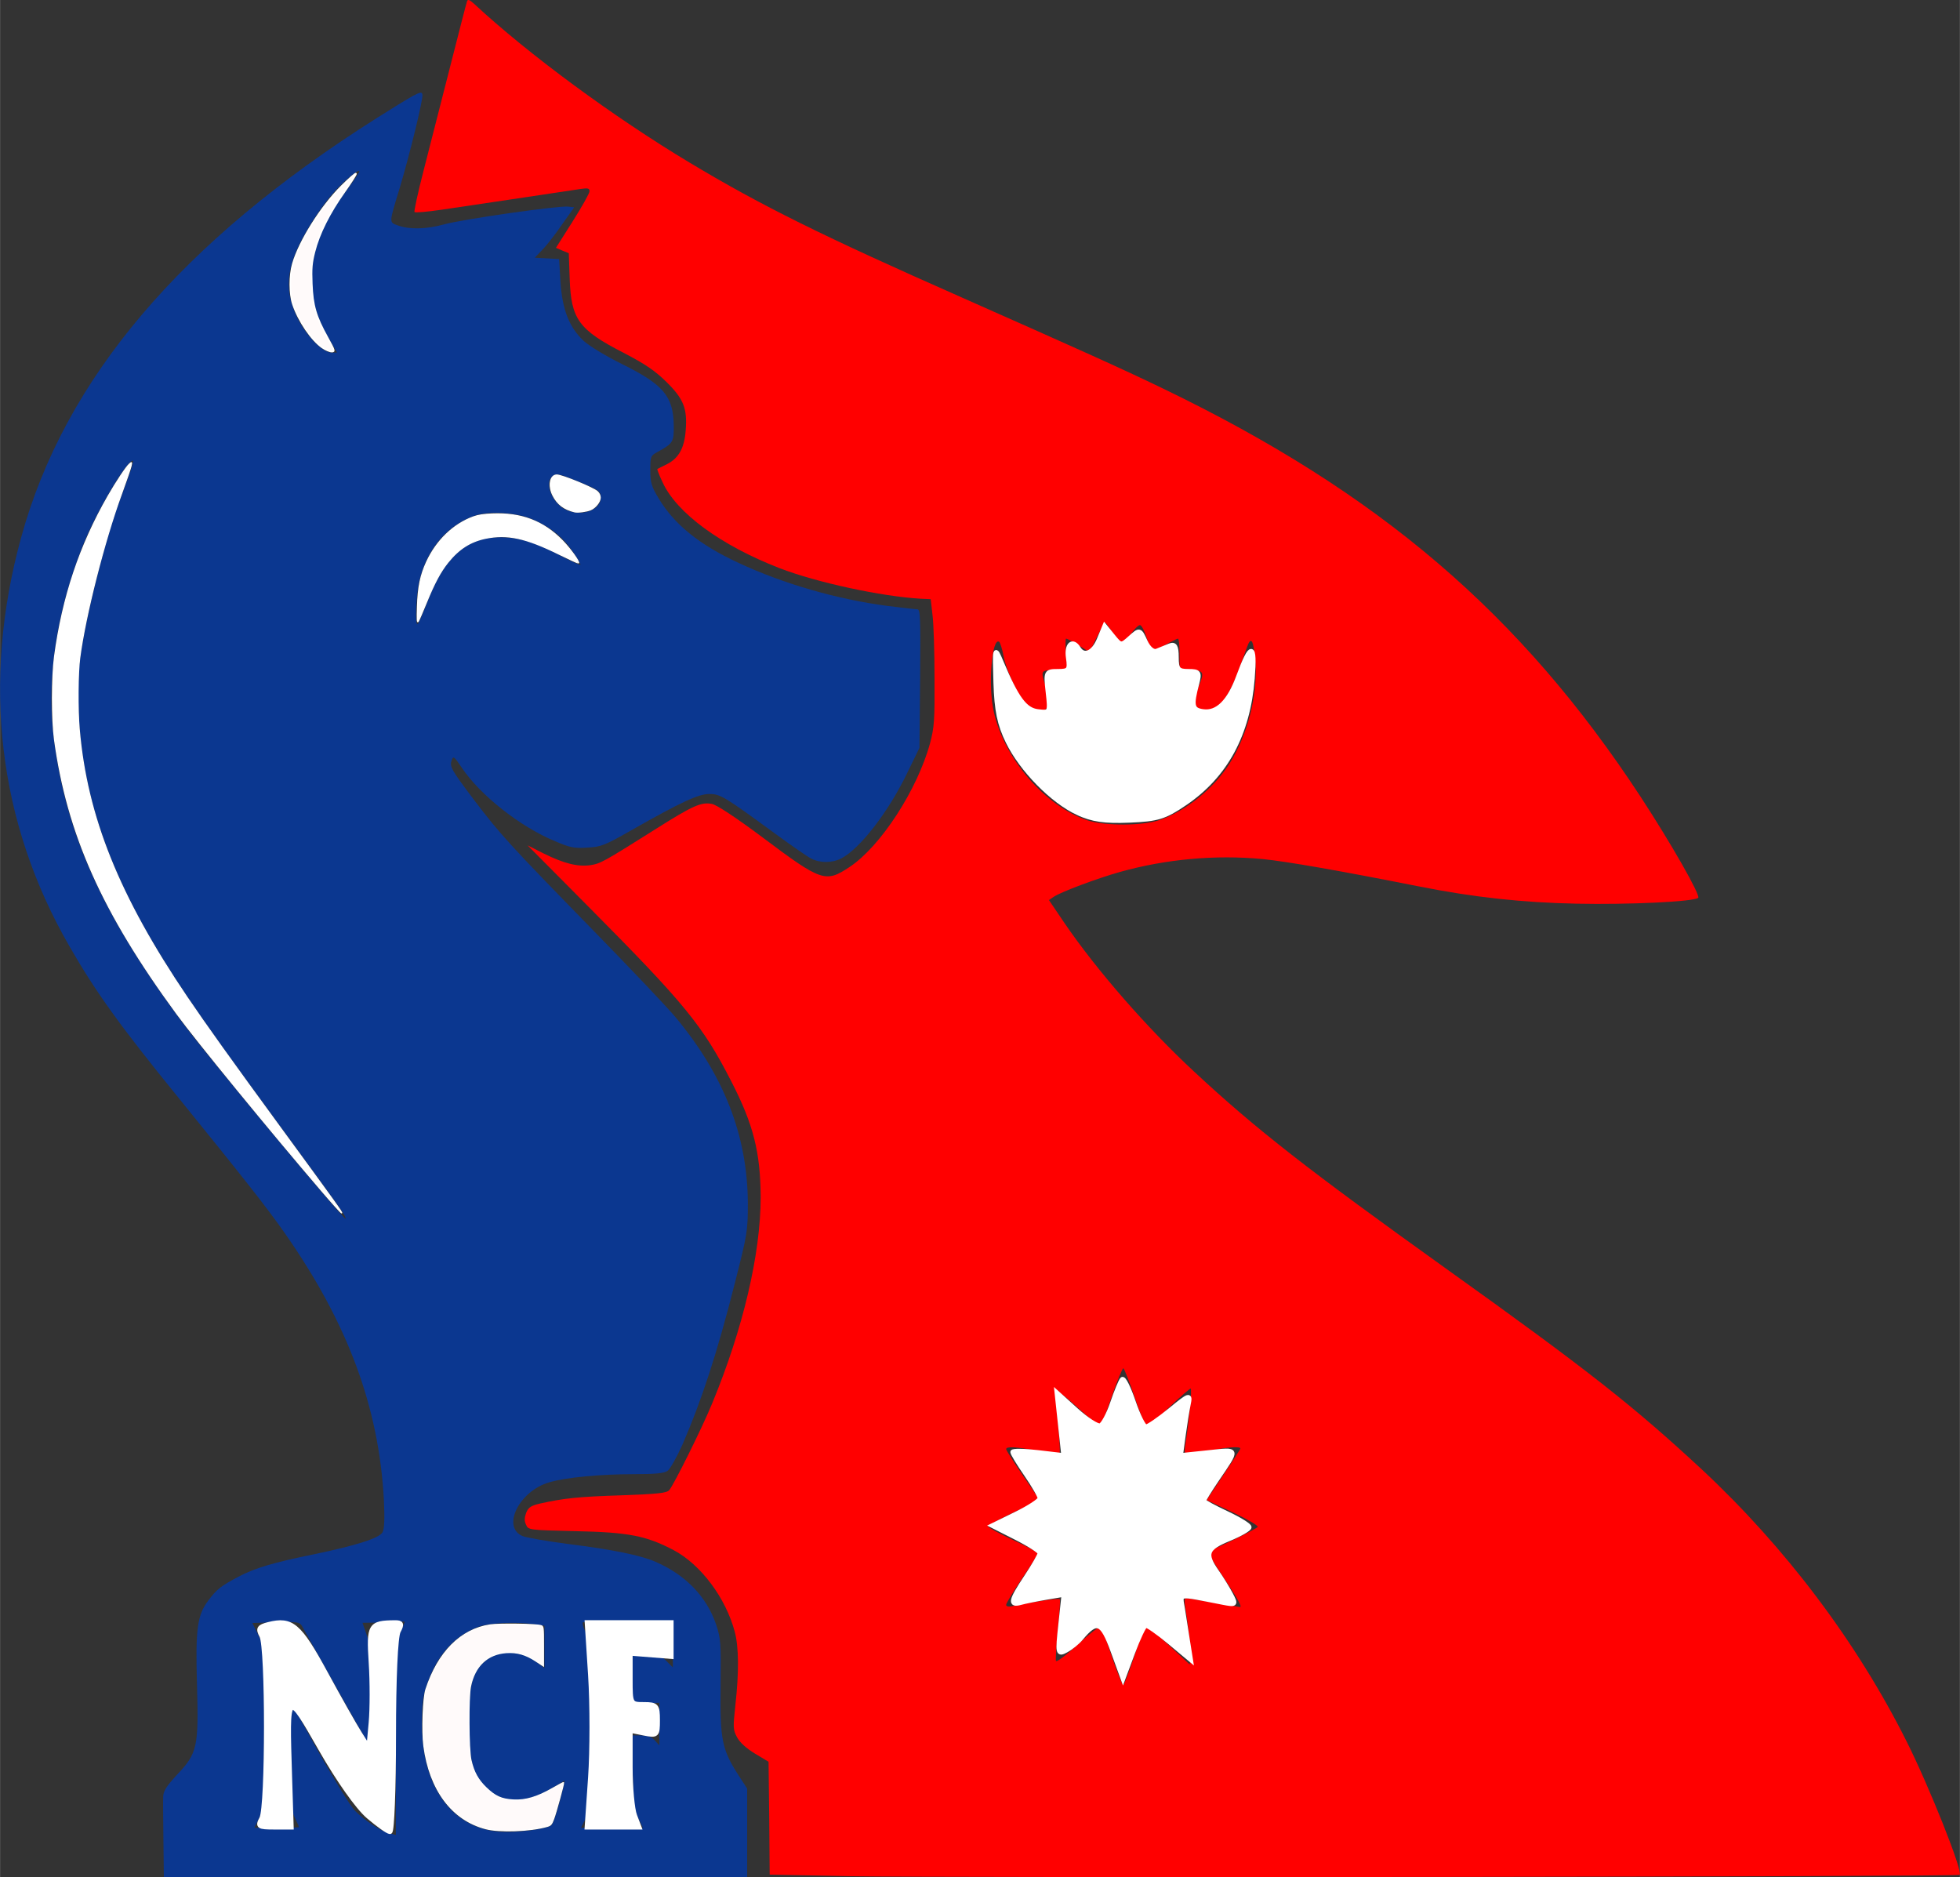
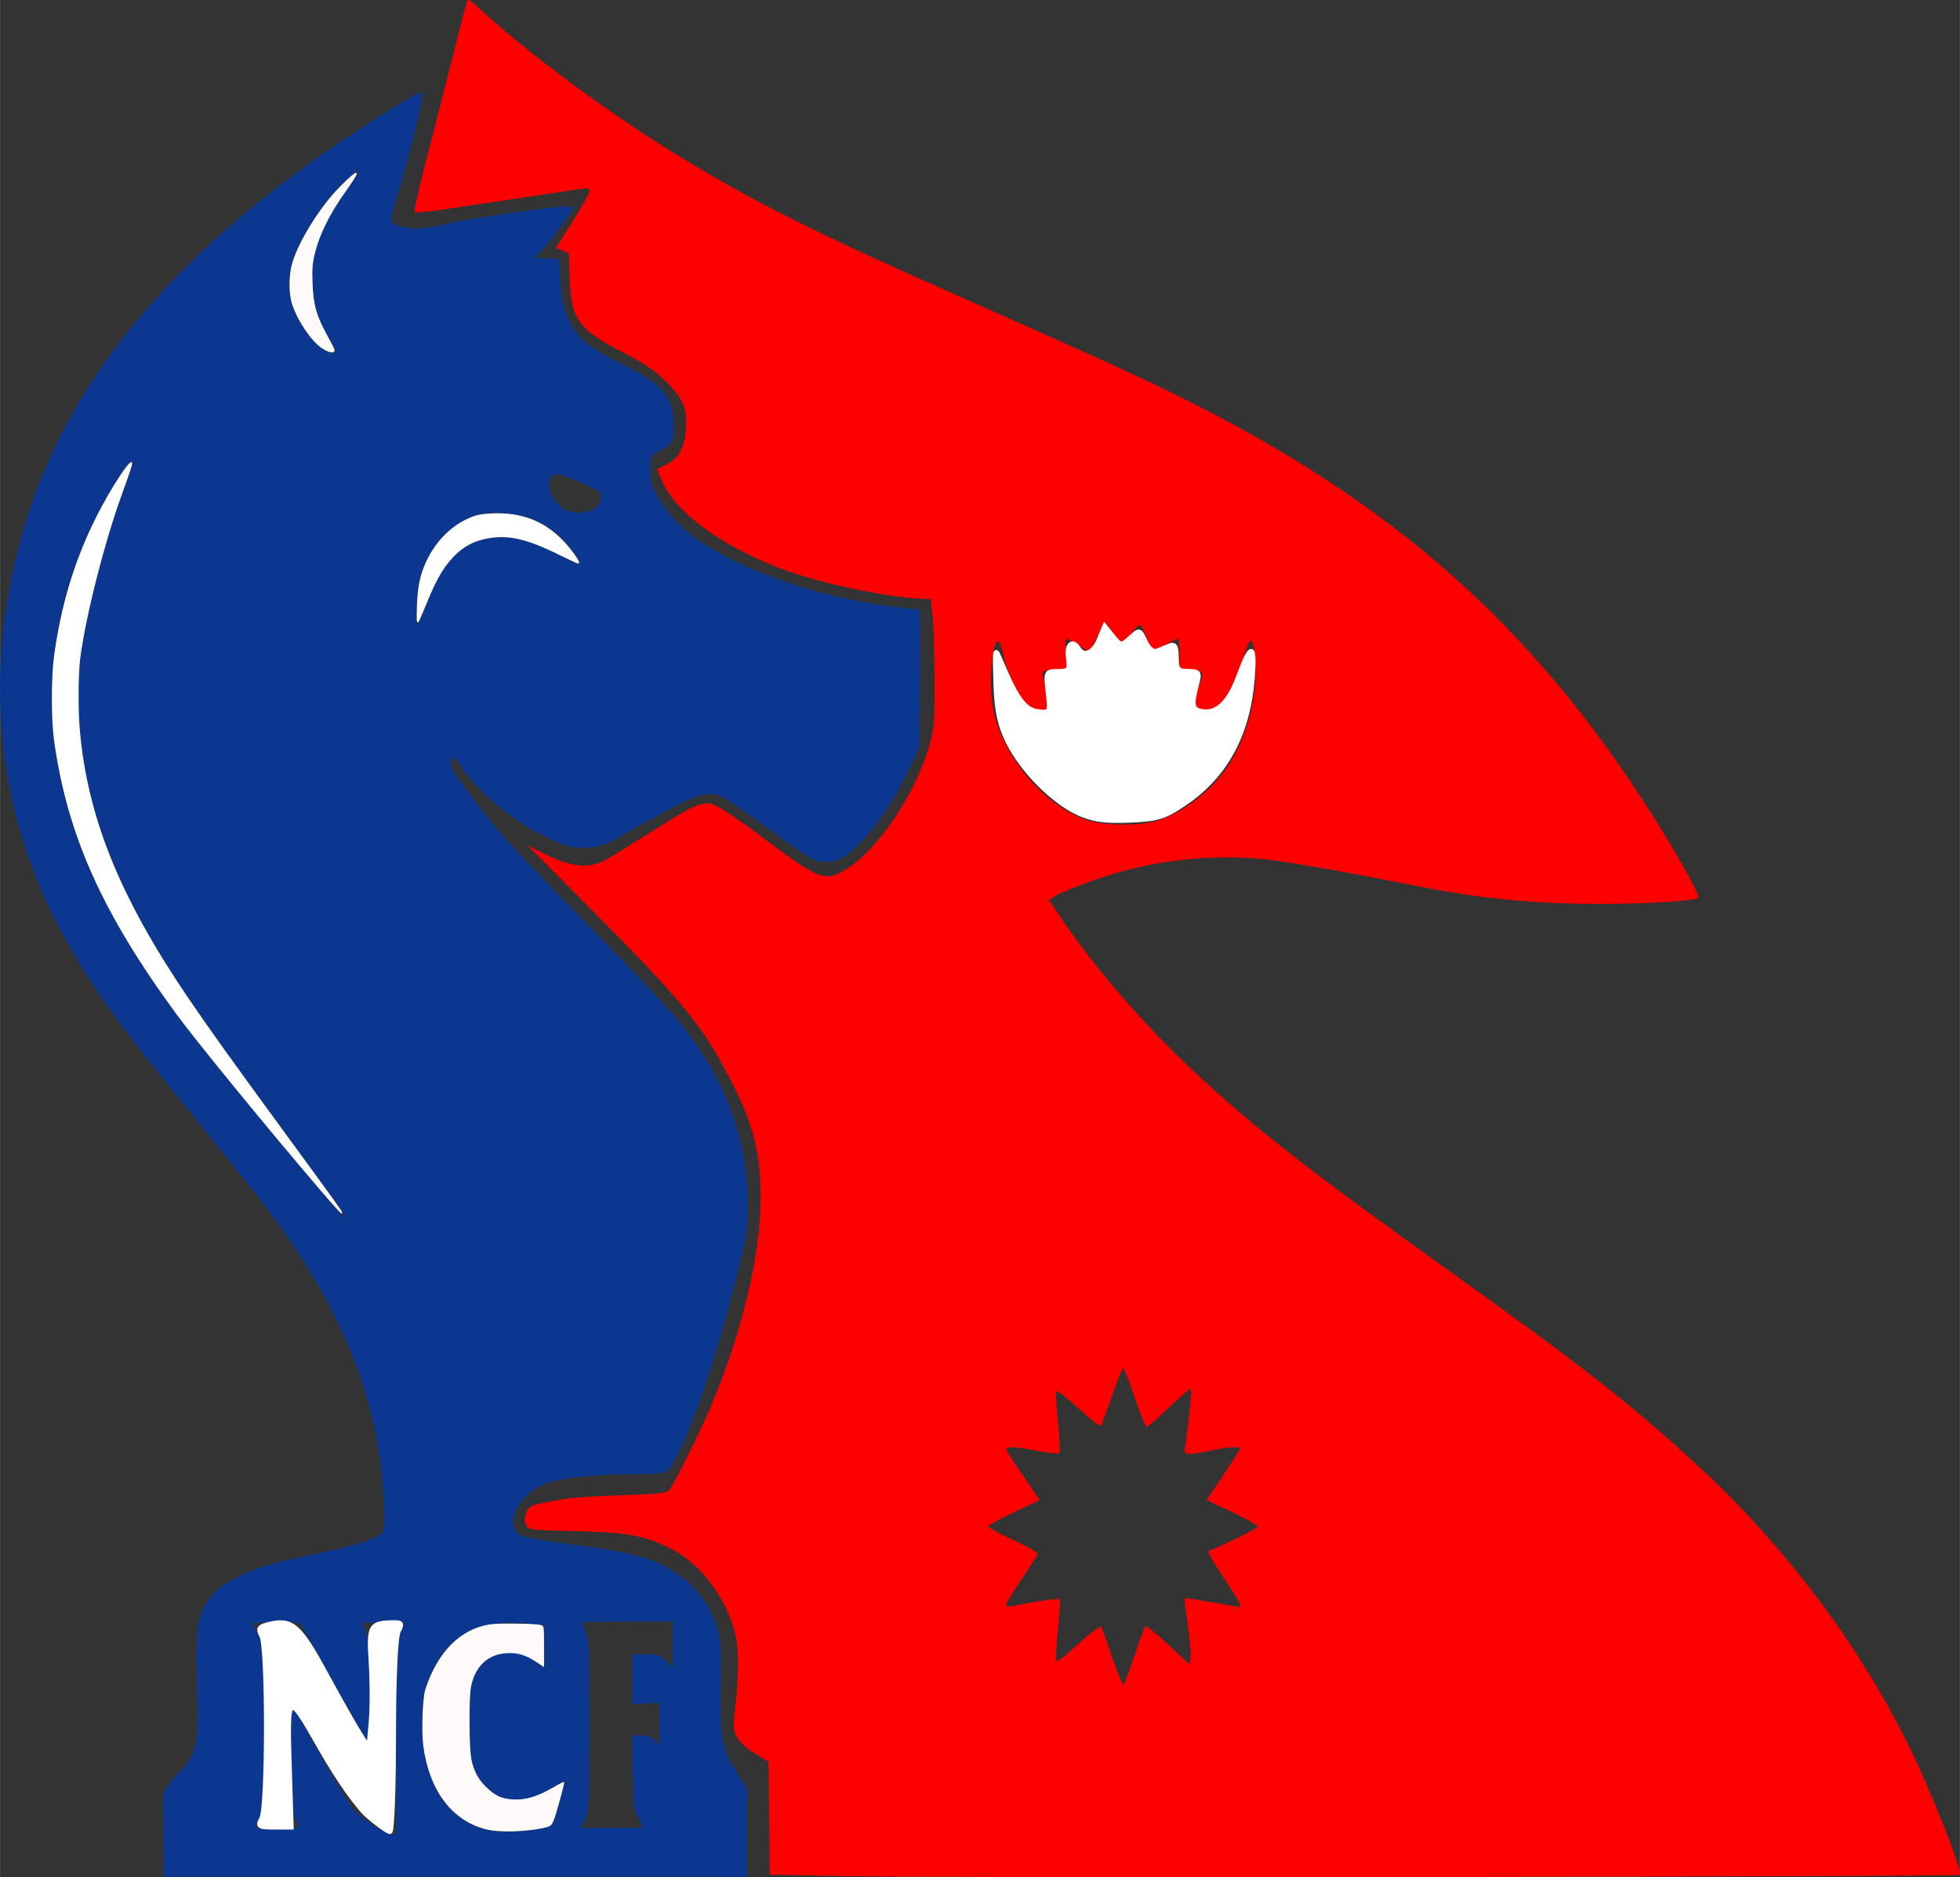
<svg xmlns="http://www.w3.org/2000/svg" version="1.0" width="323.126" height="309.477" viewBox="0 0 870.232 833.537" preserveAspectRatio="xMidYMid" id="svg2">
  <rect x="0" y="0" width="870.232" height="833.537" fill="#333333" stroke="none" />
  <defs id="defs2" />
  <g transform="matrix(0.1,0,0,-0.1,-58.272,1055.537)" fill="#000000" stroke="none" id="g2">
    <path d="m 2656,10549 c -3,-8 -37,-140 -76,-294 -39,-154 -92,-360 -117,-458 -25,-97 -43,-180 -40,-183 3,-4 57,1 119,10 215,32 573,85 616,92 35,5 42,4 42,-10 0,-9 -34,-69 -75,-134 l -74,-117 28,-12 29,-12 4,-113 c 6,-180 40,-227 239,-329 96,-50 139,-79 190,-129 77,-76 94,-118 86,-217 -6,-77 -31,-122 -82,-148 -22,-11 -42,-21 -44,-22 -1,-1 8,-27 23,-58 62,-137 259,-281 519,-382 165,-64 454,-126 627,-136 l 45,-2 8,-70 c 5,-38 9,-164 9,-280 1,-187 -1,-219 -20,-290 -57,-208 -220,-458 -357,-549 -107,-71 -124,-66 -389,133 -122,91 -202,143 -223,147 -47,9 -85,-8 -248,-111 -235,-148 -246,-154 -291,-161 -56,-8 -117,7 -208,52 l -71,36 272,-274 c 427,-430 506,-527 632,-773 99,-192 130,-316 131,-515 0,-252 -78,-584 -215,-915 -44,-108 -171,-363 -191,-386 -12,-13 -50,-17 -214,-23 -190,-6 -255,-13 -362,-37 -37,-9 -49,-16 -59,-40 -8,-22 -9,-36 -1,-53 10,-24 12,-24 219,-29 236,-5 314,-20 436,-84 121,-64 232,-212 272,-363 18,-67 19,-179 3,-323 -11,-102 -11,-111 7,-145 13,-24 41,-49 80,-73 l 60,-36 3,-250 2,-251 353,-7 c 415,-8 4923,-3 4931,6 15,15 -135,392 -236,593 -221,441 -537,860 -909,1207 -303,281 -504,440 -1139,894 -606,434 -840,616 -1115,872 -209,194 -431,448 -576,660 l -69,102 22,15 c 34,22 191,81 294,110 204,57 423,77 634,57 108,-11 338,-51 691,-121 246,-49 460,-72 701,-77 235,-5 524,9 541,26 11,11 -120,241 -256,449 -533,813 -1162,1350 -2120,1812 -197,95 -354,165 -895,405 -618,273 -887,406 -1207,598 -337,202 -717,482 -957,705 -21,19 -29,22 -32,11 z M 5523,7745 c 16,-25 33,-47 37,-50 5,-3 23,15 40,40 17,25 37,45 44,45 7,0 21,-27 31,-60 10,-33 20,-60 22,-60 2,0 27,14 56,30 30,17 57,30 60,30 4,0 7,-31 7,-70 v -70 h 43 c 65,0 69,-7 41,-75 -13,-33 -22,-65 -20,-72 9,-23 55,-45 80,-39 30,7 85,93 116,179 12,34 29,81 38,105 20,58 31,38 39,-70 9,-142 -35,-315 -114,-441 -69,-111 -195,-213 -313,-253 -76,-26 -243,-26 -319,-1 -189,64 -370,274 -416,483 -26,113 -9,330 24,310 4,-3 14,-33 20,-66 15,-75 84,-215 118,-237 18,-12 31,-14 51,-7 34,12 39,48 18,111 -24,71 -23,73 40,73 h 57 l -7,70 c -3,39 -3,70 0,70 4,0 29,-13 56,-30 l 48,-30 32,65 c 18,36 35,65 38,65 3,0 18,-20 33,-45 z m 98,-3395 c 24,-71 48,-130 53,-130 4,0 49,38 98,85 49,47 93,85 97,85 7,0 -6,-138 -24,-252 -5,-36 -4,-38 22,-38 16,1 57,7 93,15 68,15 130,19 130,9 0,-3 -34,-56 -75,-117 l -75,-112 115,-54 c 64,-30 114,-59 112,-65 -3,-8 -172,-91 -220,-108 -4,-2 26,-54 68,-116 64,-97 84,-132 73,-132 -2,0 -55,9 -118,20 -63,11 -119,20 -123,20 -4,0 -6,-15 -3,-32 18,-115 28,-207 25,-233 l -4,-30 -94,87 c -52,48 -97,85 -102,83 -4,-3 -26,-61 -49,-130 -23,-69 -45,-127 -49,-130 -5,-2 -27,53 -51,123 -23,70 -45,131 -49,135 -5,4 -50,-31 -102,-78 -55,-51 -95,-81 -98,-74 -2,7 2,70 9,141 7,70 11,130 8,133 -5,5 -128,-13 -210,-31 -18,-4 -28,-1 -28,6 0,7 32,59 70,116 39,57 70,107 70,112 0,5 -49,32 -110,60 -60,28 -110,55 -110,60 0,5 52,33 115,63 l 114,54 -74,108 c -41,60 -75,113 -75,118 0,13 44,11 142,-8 49,-9 91,-13 95,-10 3,4 0,65 -7,135 -7,71 -11,134 -9,140 2,7 46,-26 97,-73 51,-47 97,-83 101,-81 4,3 27,62 50,131 24,69 47,125 51,125 4,0 27,-58 51,-130 z" id="path1" style="fill:#ff0000" />
    <path id="path2" style="fill:#0b3790;fill-opacity:1" d="m 2415,10129 c -22,-12 -94,-56 -160,-98 C 1385,9481 869,8872 676,8168 500,7527 574,6903 890,6355 c 117,-204 227,-357 490,-680 287,-354 388,-482 467,-595 280,-400 418,-773 440,-1185 4,-84 2,-128 -6,-143 -14,-26 -115,-58 -301,-97 -186,-38 -267,-62 -340,-101 -76,-40 -96,-56 -132,-104 -50,-66 -58,-127 -51,-373 8,-279 2,-306 -89,-402 -47,-51 -61,-73 -61,-98 -1,-17 0,-105 1,-194 l 2,-163 h 1295 1295 v 197 197 l -39,60 c -73,113 -82,158 -79,394 2,194 1,211 -20,275 -43,125 -136,220 -269,278 -67,29 -189,54 -388,79 -93,12 -184,28 -202,35 -95,40 -15,201 119,239 76,22 227,36 375,36 97,0 134,4 150,15 11,8 41,61 66,117 85,196 154,406 234,723 54,213 56,224 56,350 -2,299 -106,566 -322,825 -34,41 -200,216 -369,389 -365,374 -408,421 -522,571 -105,139 -112,152 -102,180 7,20 11,17 44,-32 81,-122 260,-264 416,-328 65,-28 85,-32 142,-28 61,3 77,9 201,80 217,123 293,158 341,158 49,0 68,-12 288,-173 74,-54 148,-106 165,-114 38,-20 93,-20 133,1 83,43 211,208 295,384 l 52,107 3,308 c 2,267 1,307 -12,307 -8,0 -68,7 -133,15 -222,29 -462,98 -661,191 -175,81 -286,171 -356,288 -31,52 -36,68 -36,123 0,61 1,65 31,81 70,39 74,44 73,119 -2,129 -46,181 -230,272 -69,34 -145,80 -169,102 -65,60 -96,140 -104,263 l -6,101 -54,3 -54,3 35,37 c 20,20 59,71 87,112 l 53,75 -27,3 c -40,5 -469,-56 -551,-79 -80,-22 -153,-23 -204,-5 -41,15 -41,8 7,166 45,151 105,396 101,415 -2,13 -9,12 -43,-6 z m -293,-418 c -179,-238 -204,-454 -77,-663 l 34,-58 h -25 c -41,0 -116,79 -155,162 -60,131 -43,239 67,415 25,40 64,95 88,122 44,53 116,114 124,107 2,-3 -23,-41 -56,-85 z M 1149,8428 c -17,-46 -40,-108 -51,-138 -39,-112 -99,-338 -133,-504 -30,-149 -35,-191 -35,-315 0,-372 107,-723 339,-1113 99,-167 221,-345 506,-733 137,-187 271,-370 298,-408 28,-37 47,-70 44,-73 -7,-7 -597,701 -717,861 -361,483 -526,847 -579,1275 -33,262 13,561 130,855 58,145 193,375 221,375 4,0 -6,-37 -23,-82 z m 1999,-10 c 93,-37 102,-44 102,-72 0,-58 -90,-87 -159,-52 -56,29 -90,113 -59,144 18,18 31,15 116,-20 z m -195,-171 c 78,-35 131,-79 173,-141 19,-28 34,-54 34,-58 0,-3 -42,15 -92,42 -115,60 -183,80 -267,80 -144,0 -243,-86 -317,-277 -21,-54 -41,-102 -46,-107 -14,-17 -9,125 7,192 34,142 125,248 250,289 65,21 189,12 258,-20 z M 1922,3338 c 4,-7 69,-123 144,-258 76,-135 143,-254 150,-265 12,-17 14,13 14,203 0,194 -2,230 -19,277 l -19,55 71,1 c 40,0 82,2 95,3 12,2 22,2 22,0 0,-1 -9,-21 -20,-45 -18,-42 -20,-67 -20,-473 v -428 l -27,7 c -39,9 -111,57 -156,102 -20,22 -93,140 -162,263 l -125,225 v -238 c 0,-218 2,-242 20,-279 11,-23 20,-43 20,-45 0,-2 -45,-3 -99,-3 h -99 l 21,43 c 21,41 22,53 22,402 v 360 l -26,52 -26,52 86,3 c 106,4 122,2 133,-14 z m 1648,-85 v -101 l -29,29 c -26,26 -36,29 -90,29 h -61 v -111 -111 l 60,4 60,3 v -94 -95 l -20,22 c -15,16 -32,22 -61,22 h -40 l 3,-162 c 3,-142 6,-168 24,-205 l 21,-43 h -137 -138 l 19,37 c 18,35 19,64 19,418 0,352 -1,384 -19,417 -10,21 -14,38 -10,40 5,2 97,3 204,3 h 195 z m -616,91 46,-7 v -94 -94 l -33,25 c -73,56 -171,58 -232,5 -56,-50 -70,-102 -70,-269 0,-172 15,-230 76,-291 73,-73 170,-74 289,-5 l 60,36 -6,-28 c -21,-90 -45,-167 -55,-172 -25,-16 -150,-32 -219,-28 -217,11 -354,196 -354,478 0,98 4,126 26,187 45,125 123,209 228,246 47,17 163,22 244,11 z" />
    <path style="opacity:1;fill:#ffffff;fill-rule:evenodd;stroke:#ffffff;stroke-width:0.674;paint-order:markers stroke fill" d="M 190.496,705.077 C 159.478,668.869 116.724,616.611 104.65,600.146 60.547,540.012 39.913,493.753 32.24,437.817 c -1.641,-11.966 -1.628,-36.901 0.026,-49.17 4.749,-35.226 14.944,-65.741 31.748,-95.028 4.806,-8.377 10.708,-17.25 12.568,-18.895 1.418,-1.254 1.419,-1.252 0.976,1.039 -0.244,1.262 -2.838,8.84 -5.764,16.839 -10.159,27.774 -21.367,71.817 -24.651,96.876 -1.172,8.939 -1.321,30.337 -0.296,42.278 4.447,51.765 23.441,98.965 63.834,158.625 11.135,16.446 26.369,37.727 55.448,77.46 33.412,45.653 36.456,49.89 36.099,50.247 -0.174,0.174 -5.453,-5.681 -11.731,-13.01 z" id="path11" transform="matrix(7.5,0,0,-7.5,582.72,10555.366)" />
    <path style="opacity:1;fill:#ffffff;fill-rule:evenodd;stroke:#ffffff;stroke-width:0.674;paint-order:markers stroke fill" d="m 247.122,359.01 c 0.388,-11.607 1.813,-18.505 5.45,-26.376 5.852,-12.666 15.9,-22.332 27.677,-26.624 2.822,-1.029 6.087,-1.542 11.117,-1.746 17.09,-0.696 30.168,4.247 41.375,15.639 4.698,4.776 10.455,12.763 9.692,13.448 -0.144,0.129 -5.378,-2.281 -11.63,-5.355 -19.581,-9.629 -30.536,-11.991 -43.343,-9.346 -9.024,1.864 -15.9,6.249 -22.296,14.218 -4.526,5.64 -8.012,12.147 -12.809,23.914 -2.219,5.442 -4.38,10.443 -4.802,11.114 -0.587,0.931 -0.688,-1.165 -0.43,-8.885 z" id="path12" transform="matrix(7.5,0,0,-7.5,582.72,10555.366)" />
-     <path style="opacity:1;fill:#ffffff;fill-rule:evenodd;stroke:#ffffff;stroke-width:0.674;paint-order:markers stroke fill" d="m 340.15,303.007 c -6.259,-1.521 -10.18,-4.503 -12.85,-9.773 -2.887,-5.698 -1.675,-12.021 2.304,-12.021 3.052,0 21.608,7.593 24.021,9.829 1.065,0.987 1.68,2.29 1.68,3.558 0,2.427 -2.822,5.988 -5.694,7.184 -2.445,1.018 -7.575,1.681 -9.461,1.223 z" id="path13" transform="matrix(7.5,0,0,-7.5,582.72,10555.366)" />
+     <path style="opacity:1;fill:#ffffff;fill-rule:evenodd;stroke:#ffffff;stroke-width:0.674;paint-order:markers stroke fill" d="m 340.15,303.007 z" id="path13" transform="matrix(7.5,0,0,-7.5,582.72,10555.366)" />
    <path style="opacity:1;fill:#ffffff;fill-rule:evenodd;stroke:#ffffff;stroke-width:2.694;paint-order:markers stroke fill" d="" id="path14" transform="matrix(7.5,0,0,-7.5,582.72,10555.366)" />
    <path style="opacity:1;fill:#ffffff;fill-rule:evenodd;stroke:#ffffff;stroke-width:2.694;paint-order:markers stroke fill" d="m 218.038,1075.369 c -6.348,-5.434 -17.615,-21.353 -28.101,-39.707 -20.159,-35.283 -20.019,-35.403 -18.415,15.773 l 0.95,30.31 h -10.217 c -9.267,0 -9.958,-0.485 -7.428,-5.211 3.67,-6.858 3.701,-101.209 0.035,-108.058 -2.313,-4.322 -1.666,-5.418 4.041,-6.851 13.789,-3.461 18.287,0.374 33.738,28.759 8.15,14.973 17.239,31.046 20.198,35.718 l 5.379,8.494 1.356,-14.818 c 0.746,-8.15 0.75,-24.154 0.009,-35.563 -1.438,-22.151 -0.591,-23.56 14.24,-23.674 3.923,-0.03 4.295,0.924 2.021,5.175 -1.669,3.119 -2.789,27.997 -2.789,61.968 0,31.216 -0.994,56.757 -2.209,56.757 -1.215,0 -6.978,-4.082 -12.806,-9.07 z" id="path15" transform="matrix(7.5,0,0,-7.5,582.72,10555.366)" />
-     <path style="opacity:1;fill:#ffffff;fill-rule:evenodd;stroke:#ffffff;stroke-width:2.694;paint-order:markers stroke fill" d="m 349.462,1052.404 c 1.111,-16.137 1.117,-43.417 0.015,-60.621 l -2.005,-31.28 h 24.965 24.965 v 10.123 10.123 l -12.124,-0.964 -12.124,-0.964 v 15.09 c 0,14.97 0.064,15.09 8.083,15.09 7.43,0 8.083,0.756 8.083,9.363 0,8.966 -0.342,9.294 -8.083,7.746 l -8.083,-1.617 v 21.715 c 0,11.944 1.182,24.825 2.628,28.627 l 2.628,6.911 h -15.484 -15.484 z" id="path16" transform="matrix(7.5,0,0,-7.5,582.72,10555.366)" />
-     <path style="opacity:1;fill:#ffffff;fill-rule:evenodd;stroke:#ffffff;stroke-width:2.694;paint-order:markers stroke fill" d="m 658.76,977.299 c -6.366,-17.458 -9.486,-18.676 -18.873,-7.366 -1.979,2.385 -5.927,5.582 -8.773,7.105 -4.943,2.645 -5.089,1.966 -3.256,-15.15 l 1.919,-17.92 -10.437,1.767 c -5.74,0.972 -12.559,2.349 -15.152,3.06 -6.592,1.808 -5.91,-1.279 3.368,-15.235 4.433,-6.668 8.065,-13.013 8.071,-14.099 0.006,-1.086 -6.345,-5.196 -14.114,-9.133 l -14.125,-7.158 14.125,-6.916 c 7.769,-3.804 14.125,-7.962 14.125,-9.241 0,-1.279 -3.637,-7.612 -8.083,-14.073 -4.446,-6.461 -8.083,-12.449 -8.083,-13.307 0,-0.857 6.784,-0.761 15.076,0.213 l 15.076,1.772 -1.989,-18.575 -1.989,-18.575 11.349,10.253 c 6.242,5.639 12.7,9.803 14.352,9.252 1.652,-0.551 4.902,-6.6 7.222,-13.443 2.32,-6.843 4.93,-13.138 5.799,-13.988 0.869,-0.85 3.848,5.126 6.62,13.281 2.772,8.155 6.1,14.827 7.396,14.827 1.296,0 7.788,-4.451 14.428,-9.891 11.426,-9.362 11.999,-9.543 10.727,-3.368 -0.74,3.588 -2.07,11.854 -2.956,18.368 l -1.612,11.844 16.403,-1.714 c 18.088,-1.891 17.8,-2.851 4.882,16.231 -4.193,6.194 -7.624,11.746 -7.624,12.337 0,0.591 6.062,3.914 13.471,7.384 7.409,3.47 13.471,7.195 13.471,8.276 0,1.082 -5.451,4.209 -12.114,6.949 -13.365,5.496 -14.565,8.76 -7.128,19.384 2.754,3.933 6.498,9.999 8.32,13.48 3.195,6.102 3.016,6.271 -5.007,4.715 -27.539,-5.34 -24.977,-5.799 -23.434,4.198 0.764,4.954 2.132,13.68 3.038,19.391 l 1.648,10.384 -12.422,-10.384 c -6.832,-5.711 -13.233,-10.177 -14.223,-9.925 -0.991,0.252 -4.417,7.47 -7.615,16.04 l -5.814,15.581 z" id="path17" transform="matrix(7.5,0,0,-7.5,582.72,10555.366)" />
    <path style="opacity:1;fill:#ffffff;fill-rule:evenodd;stroke:#ffffff;stroke-width:2.694;paint-order:markers stroke fill" d="m 637.976,481.189 c -15.033,-7.013 -33.195,-25.526 -41.297,-42.095 -4.985,-10.196 -6.712,-18.557 -7.218,-34.955 -0.655,-21.213 -0.603,-21.405 3.309,-12.124 9.075,21.53 14.068,28.276 21.594,29.178 7.303,0.876 7.391,0.709 6.02,-11.451 -1.348,-11.957 -1.165,-12.339 5.894,-12.339 6.562,0 7.167,-0.802 6.099,-8.083 -1.144,-7.796 2.632,-11.098 6.161,-5.389 3.171,5.13 8.791,2.659 12.095,-5.319 l 3.319,-8.013 4.833,5.969 c 4.732,5.843 4.95,5.863 10.385,0.945 5.458,-4.939 5.607,-4.903 8.82,2.148 1.925,4.225 4.732,6.576 6.829,5.721 1.959,-0.798 5.38,-2.187 7.603,-3.087 3.076,-1.245 4.041,0.364 4.041,6.736 0,7.226 0.962,8.371 7.028,8.371 6.345,0 6.838,0.72 5.071,7.409 -3.428,12.98 -2.881,15.459 3.616,16.381 8.466,1.201 15.486,-5.734 21.007,-20.752 7.439,-20.235 9.927,-19.901 8.281,1.112 -2.587,33.037 -15.813,57.537 -39.918,73.947 -12.084,8.226 -16.186,9.492 -33.016,10.186 -14.688,0.606 -21.891,-0.454 -30.558,-4.498 z" id="path18" transform="matrix(7.5,0,0,-7.5,582.72,10555.366)" />
  </g>
  <path style="opacity:1;fill:#fffafa;fill-rule:evenodd;stroke:#ffffff;stroke-width:0.505;paint-order:markers stroke fill" d="m 215.617,811.939 c -14.923,-3.91 -24.829,-17.171 -27.431,-36.721 -0.877,-6.593 -0.338,-21.332 0.92,-25.153 5.444,-16.536 15.431,-26.56 28.481,-28.586 3.856,-0.599 20.385,-0.372 22.548,0.309 1.121,0.353 1.137,0.476 1.137,9.144 v 8.786 l -3.41,-2.244 c -4.421,-2.91 -8.293,-4.019 -12.968,-3.716 -8.476,0.549 -14.175,5.901 -16.02,15.045 -1.007,4.988 -0.87,27.919 0.194,32.669 1.192,5.316 3.108,8.811 6.747,12.306 4.086,3.923 6.834,5.151 12.186,5.442 5.344,0.291 10.524,-1.248 17.313,-5.144 2.639,-1.515 4.851,-2.702 4.914,-2.639 0.22,0.22 -3.378,13.348 -4.426,16.148 -0.931,2.49 -1.273,2.881 -2.919,3.353 -7.436,2.129 -21.055,2.63 -27.266,1.003 z" id="path3" />
  <path style="opacity:1;fill:#fffafa;fill-rule:evenodd;stroke:#ffffff;stroke-width:0.714;paint-order:markers stroke fill" d="m 143.197,154.389 c -4.817,-3.274 -10.681,-11.898 -13.159,-19.356 -1.533,-4.613 -1.544,-12.709 -0.025,-17.934 2.936,-10.1 12.579,-25.449 21.65,-34.462 3.294,-3.273 6.16,-5.781 6.368,-5.573 0.208,0.208 -2.095,3.851 -5.118,8.095 -6.676,9.373 -11.296,18.603 -13.323,26.621 -1.255,4.962 -1.46,7.431 -1.186,14.266 0.39,9.716 1.766,14.427 6.953,23.804 3.224,5.828 3.353,6.251 1.908,6.251 -0.853,0 -2.684,-0.77 -4.07,-1.712 z" id="path4" />
</svg>